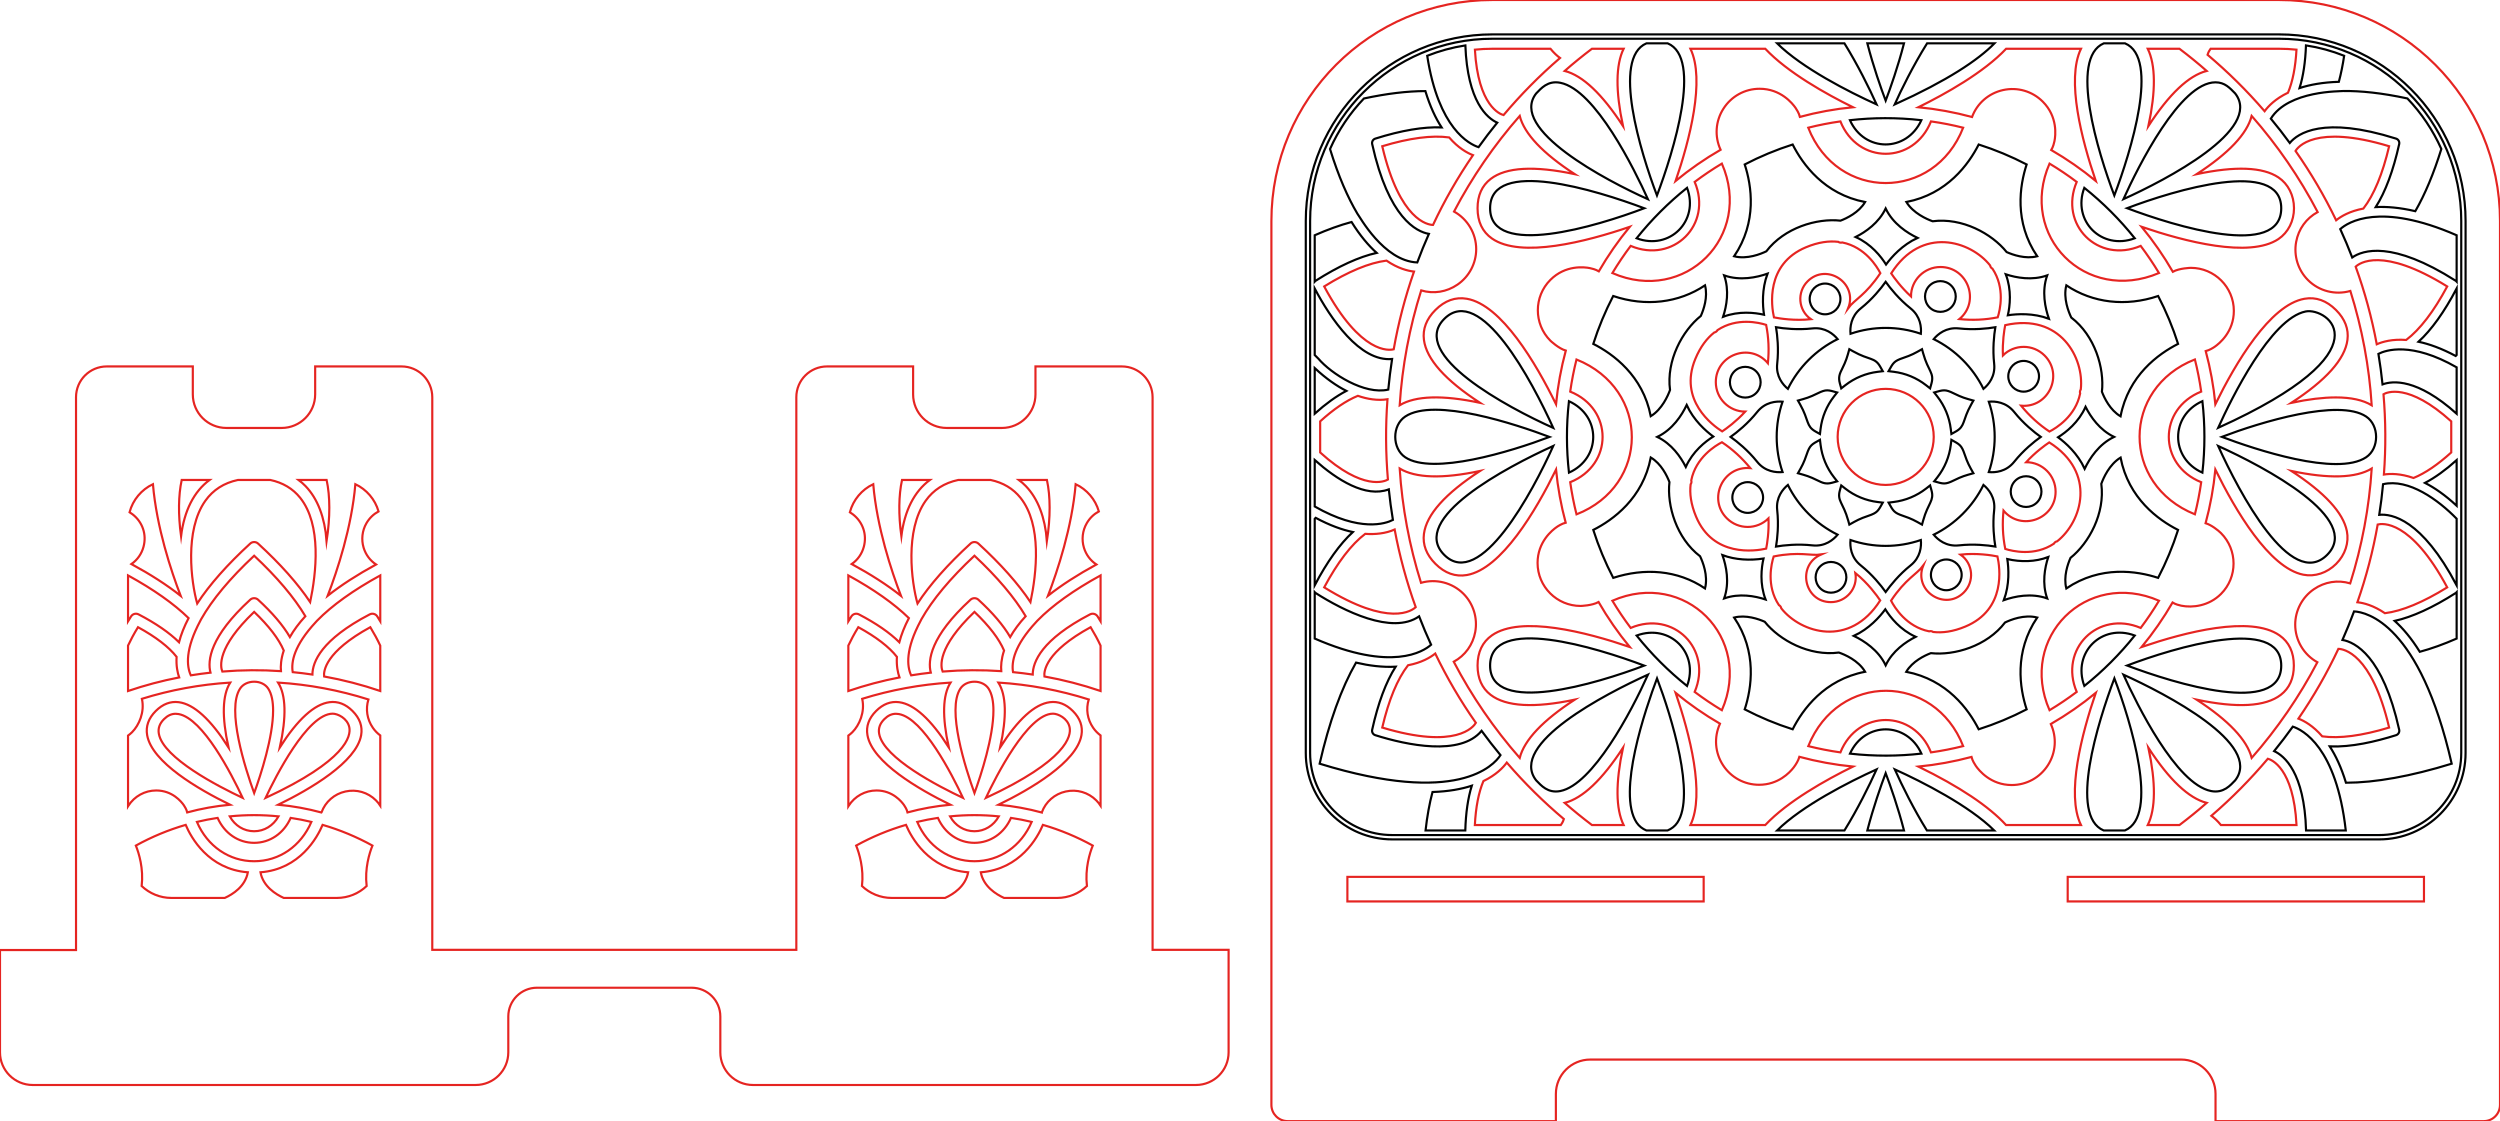
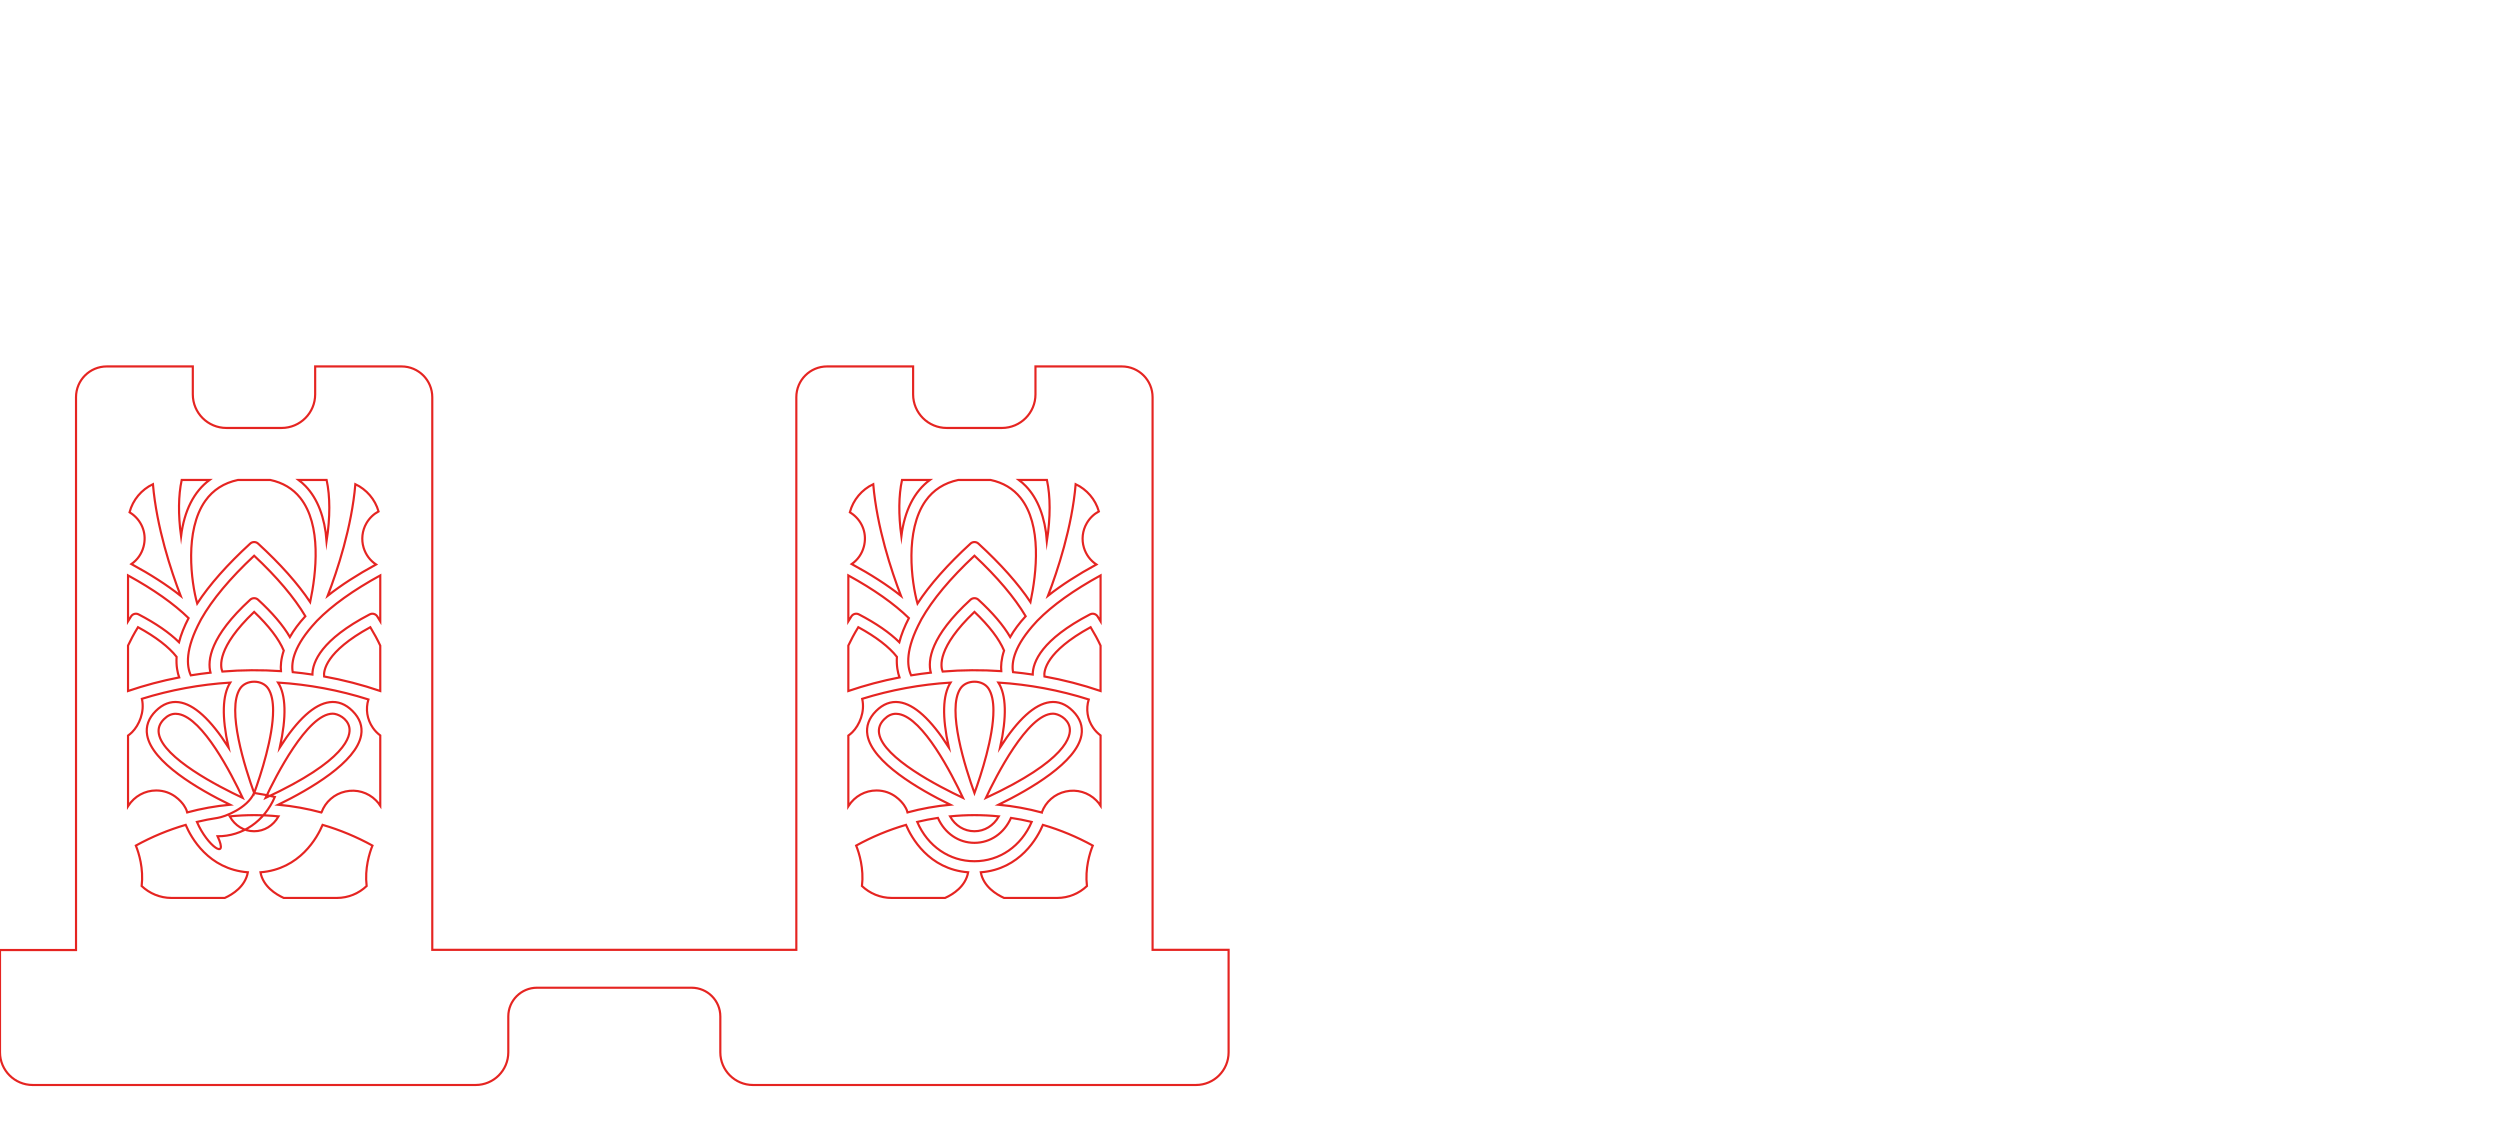
<svg xmlns="http://www.w3.org/2000/svg" version="1.1" id="Tablet_holder_4" x="0px" y="0px" viewBox="0 0 1153.61 517.34" enable-background="new 0 0 1153.61 517.34" xml:space="preserve">
-   <path fill="none" stroke="#E52421" stroke-miterlimit="10" d="M1051.63,0H688.66c-56.32,0-101.98,45.66-101.98,101.98  v407.87c0,4.14,3.35,7.49,7.49,7.49h123.78v-12.54c0-8.76,7.11-15.87,15.87-15.87h272.67  c8.75,0,15.85,7.1,15.85,15.85v12.56H1146.12c4.14,0,7.49-3.35,7.49-7.49V101.98  C1153.61,45.66,1107.95,0,1051.63,0z M1129.25,132.18c-6.21,11.57-12.57,19.87-18.93,24.69  c-6.41-0.47-10.91,0.81-13.58,1.99c-2.28-12.23-5.53-24.19-9.73-35.8  C1088.59,121.55,1099.11,113.5,1129.25,132.18z M1102.45,67.48c-3,12.79-7,22.45-11.89,28.76  c-6.27,1.19-10.28,3.57-12.56,5.4c-5.35-11.11-11.61-21.8-18.74-31.98  C1060.19,68.05,1068.07,57.11,1102.45,67.48z M1020.07,22.5h31.56c2.72,0,5.42,0.14,8.07,0.41  c-0.45,8.03-1.75,14.71-3.92,19.87c-5.81,2.8-9.07,6.18-10.79,8.54c-8.28-9.6-16.94-18.11-26.34-26.06  C1018.76,24.85,1019.12,23.82,1020.07,22.5z M1005.7,22.5c4.34,3.28,8.55,6.71,12.56,10.23  c-8.28,2.13-17.29,10.64-26.87,25.39c3.44-16.18,3.33-28.11-0.32-35.62H1005.7z M1051.36,110.31  c4.5-3.01,7.19-8.33,7.19-14.23s-2.69-11.21-7.19-14.22c-7.2-4.8-19.87-5.3-37.73-1.5  c14.75-9.59,23.26-18.59,25.39-26.87c11.9,13.55,22.13,28.45,30.45,44.36c-5.25,2.87-8.84,7.82-9.93,13.78  c-1.17,6.43,0.88,13.02,5.48,17.62c5.12,5.12,12.64,7,19.54,5.01c5.39,17.13,8.7,34.85,9.85,52.75  c-4.01-2.42-9.54-3.62-16.56-3.62c-5.82,0-12.67,0.83-20.52,2.49c16.03-10.4,24.72-20.14,25.88-29  c0.66-5.01-1.12-9.67-5.28-13.83c-4.37-4.37-9.26-6.11-14.55-5.18  c-15.97,2.8-31.82,29.73-41.11,48.63c-0.81-8.28-2.3-16.48-4.45-24.48  c1.74-0.43,3.46-1.54,4.12-1.99c2.07-1.43,8.85-6.84,8.85-16.58c0-10.95-8.9-19.85-19.85-19.85  c-0.07,0-5.3,0.13-8.3,1.81c-4.21-7.28-9.03-14.23-14.37-20.73  C1008.02,111.42,1037.99,119.24,1051.36,110.31z M1067.71,271.9c-5.38,3.71-8.6,9.82-8.6,16.34  c0,7.23,3.97,13.88,10.23,17.35c-8.29,15.82-18.47,30.64-30.31,44.14  c-2.14-8.28-10.65-17.29-25.41-26.88c18.69,3.97,31.73,3.24,38.82-2.21  c4.01-3.08,6.04-7.62,6.04-13.51c0-6.18-2.23-10.87-6.63-13.95  c-13.31-9.33-43.6-1.47-63.58,5.35c5.29-6.42,10.06-13.29,14.24-20.5  c1.37,0.85,3.13,1.28,4.05,1.47c5.19,1.03,12.72,0.15,18.3-5.43c7.73-7.73,7.73-20.33,0-28.07  c-1.35-1.35-4.46-3.78-7.1-4.57c2.18-8.07,3.69-16.35,4.51-24.72  c9.18,18.69,24.82,45.34,40.57,48.48c5.31,1.06,10.97-0.8,15.15-4.98  c4.17-4.17,6.02-9.83,4.96-15.13c-1.69-8.5-10.29-17.81-25.6-27.75  c17.29,3.67,29.71,3.3,37.06-1.12c-1.16,17.99-4.5,35.79-9.92,52.98  C1078.74,267.5,1072.71,268.45,1067.71,271.9z M1102.45,335.73  c-12.58,3.8-22.94,5.15-30.86,4.06c-4.19-4.85-8.28-7.13-10.99-8.18  c7.03-10.26,13.2-21.02,18.44-32.2C1081.21,299.46,1094.35,301.21,1102.45,335.73z   M1059.72,380.71h-34.88c-1.6-1.96-3.15-3.34-4.41-4.26c9.61-8.29,18.13-16.95,26.06-26.34  C1048.02,350.52,1058.32,354.25,1059.72,380.71z M991.39,345.09c9.59,14.75,18.6,23.26,26.88,25.4  c-4,3.5-8.21,6.92-12.57,10.22h-14.62C994.74,373.27,994.84,361.33,991.39,345.09z M958.28,319.28  c-4.02,3.02-8.21,5.84-12.54,8.45c-14.6-33.52,17.06-65.1,50.52-50.53  C993.66,281.53,990.84,285.72,987.81,289.75C968.06,281.39,949.95,299.58,958.28,319.28z M959.87,181.58  c-2.12,10.51-11.1,15.98-14.16,17.56c-4.82-3.21-9.11-7.09-13.09-11.93  c12.68,1.12,19.76-14.24,10.83-23.17c-5.3-5.3-13.91-5.3-19.22-0.02  c-0.27-6.23,0.6-11.65,1.06-13.98c25.45-5.72,36.55,15.18,34.87,29.68  C959.79,180.24,959.67,180.88,959.87,181.58z M924.5,235.61c8.17,9.75,24.04,3.89,24.04-8.73  c0-7.49-6.09-13.59-13.57-13.61c4.21-4.6,8.66-7.8,10.64-9.13  c22.03,13.95,15.1,36.58,3.66,45.64c-0.63,0.11-1.17,0.48-1.52,1.1  c-8.94,5.95-19.15,3.46-22.43,2.42C924.09,247.2,923.94,241.44,924.5,235.61z M1015.73,222.51  c-0.72,5.03-1.69,9.97-2.91,14.82c-34.22-13.79-33.85-58.21,0-71.47c1.22,4.86,2.19,9.81,2.91,14.84  C995.8,188.71,995.8,214.5,1015.73,222.51z M987.81,113.47c3.02,4.02,5.84,8.2,8.44,12.52  c-33.92,14.39-65.01-17.2-50.51-50.5c4.33,2.6,8.52,5.42,12.54,8.45  C949.95,103.62,968.08,121.82,987.81,113.47z M925.71,22.5H960.25c-6.89,14.31,0.38,42.12,6.82,60.98  c-6.44-5.3-13.33-10.08-20.53-14.25c0.89-1.47,1.33-3.35,1.48-4.1c0.51-2.5,1.61-11.22-5.41-18.24  c-4.81-4.81-11.66-6.8-18.31-5.33c-6.63,1.47-11.98,6.12-14.32,12.43c-8.06-2.18-16.35-3.69-24.73-4.51  C897.67,43.36,915.43,33.44,925.71,22.5z M834.1,129.82c-4.96,4.96-4.4,13.31,1.53,17.48  c-7.47,0.79-14.33-0.31-17.05-0.84c-1.14-5.11-4.05-24.51,14.82-32.38  c5.73-2.39,10.65-2.98,14.85-2.49c0.53,0.37,1.17,0.49,1.87,0.29c10.51,2.12,15.98,11.1,17.56,14.16  c-6.77,10.15-11.88,12.15-14.82,16.1C857.4,130.65,842.87,121.05,834.1,129.82z M818.45,256.78  c12.01-2.4,16.97-0.19,21.86-0.9c-11.33,4.92-7.85,21.97,4.56,21.97  c7.01,0,12.52-6.29,11.28-13.44c5.84,4.73,9.91,10.36,11.46,12.65  c-14.07,22.11-36.65,15.02-45.64,3.67c-0.12-0.63-0.48-1.17-1.11-1.52  C814.92,270.28,817.4,260.06,818.45,256.78z M847.97,201.61c0-12.25,9.93-22.17,22.17-22.17  S892.31,189.36,892.31,201.61c0,12.24-9.93,22.16-22.17,22.16S847.97,213.85,847.97,201.61z M887.43,261.07  c-4.54,11.5,9.98,21.09,18.76,12.32c4.96-4.96,4.4-13.31-1.53-17.48  C912.13,255.12,919,256.22,921.71,256.76c1.15,5.09,4.11,24.48-14.83,32.37  c-5.72,2.39-10.65,2.98-14.85,2.49c-0.52-0.37-1.17-0.49-1.85-0.29  c-10.52-2.12-15.99-11.1-17.57-14.16C879.34,267.06,884.48,265.02,887.43,261.07z   M921.84,146.43c-5.87,1.18-11.64,1.41-17.7,0.82c9.76-8.17,3.9-24.04-8.72-24.04  c-7.5,0-13.59,6.09-13.61,13.58c-4.6-4.22-7.8-8.66-9.13-10.64  c14.05-22.1,36.64-15.02,45.64-3.67c0.11,0.63,0.47,1.17,1.1,1.52  C925.36,132.94,922.88,143.15,921.84,146.43z M891.05,56.02c5.03,0.72,9.98,1.69,14.84,2.91  c-13.35,34.07-58.16,34.03-71.49,0c4.85-1.22,9.81-2.19,14.84-2.91C857.25,75.94,883.03,75.95,891.05,56.02z   M780.04,22.5h34.53c10.29,10.94,28.05,20.87,40.46,26.98c-8.3,0.81-16.5,2.3-24.47,4.45  c-0.44-1.74-1.55-3.47-2-4.13c-1.43-2.07-6.85-8.84-16.58-8.84c-6.8,0-13.06,3.44-16.73,9.21  c-3.65,5.72-4.14,12.79-1.3,18.94c-7.28,4.2-14.23,9.02-20.74,14.37  C779.66,64.62,786.94,36.83,780.04,22.5z M752.47,289.75c-3.02-4.03-5.84-8.22-8.45-12.55  c33.52-14.59,65.1,17.06,50.53,50.53C790.22,325.12,786.03,322.3,782,319.28  C790.36,299.53,772.16,281.41,752.47,289.75z M749.21,380.71h-14.62c-4.36-3.3-8.57-6.72-12.57-10.22  c8.28-2.14,17.29-10.65,26.88-25.39C745.46,361.27,745.56,373.2,749.21,380.71z M688.44,293.18  c-4.4,3.08-6.63,7.77-6.63,13.95c0,5.88,2.03,10.42,6.04,13.5c7.09,5.45,20.13,6.19,38.81,2.22  c-14.75,9.59-23.26,18.59-25.4,26.88c-11.9-13.55-22.12-28.46-30.44-44.37  c5.25-2.86,8.83-7.81,9.92-13.77c1.18-6.43-0.87-13.02-5.47-17.63  c-5.13-5.12-12.66-7.01-19.55-5.02C650.34,251.84,647.03,234.12,645.87,216.2  c7.35,4.43,19.78,4.81,37.08,1.13c-16.03,10.41-24.72,20.14-25.88,29c-0.65,5.01,1.12,9.67,5.29,13.83  c4.36,4.36,9.25,6.1,14.53,5.18c15.99-2.81,31.84-29.73,41.13-48.62c0.81,8.27,2.3,16.47,4.45,24.47  c-1.74,0.44-3.47,1.55-4.13,2.01c-2.07,1.42-8.84,6.84-8.84,16.56  c0,10.95,8.91,19.85,19.85,19.85c0.07,0,5.3-0.13,8.3-1.81  c4.2,7.27,9.01,14.22,14.37,20.74C732.05,291.72,701.74,283.86,688.44,293.18z M684.51,360.43  c5.81-2.81,9.07-6.18,10.79-8.54c8.25,9.58,16.91,18.1,26.34,26.06  c-0.11,0.41-0.47,1.44-1.42,2.76H680.56C680.99,372.49,682.3,365.68,684.51,360.43z   M637.83,335.73c3-12.79,7-22.44,11.9-28.75C656,305.78,660,303.4,662.29,301.58  c5.35,11.1,11.6,21.79,18.74,31.97C680.03,335.25,672.14,346.08,637.83,335.73z M724.56,180.7  c0.72-5.02,1.69-9.97,2.9-14.82c34.22,13.8,33.86,58.21,0.01,71.47  c-1.22-4.85-2.19-9.81-2.91-14.84C744.48,214.5,744.49,188.72,724.56,180.7z M782.62,238.35  C780.23,232.62,779.64,227.7,780.13,223.5c0.36-0.53,0.49-1.17,0.29-1.86  c2.12-10.52,11.1-15.99,14.16-17.57C799.57,207.39,803.8,211.31,807.67,216  c-12.68-1.12-19.76,14.25-10.83,23.17c5.29,5.29,13.9,5.32,19.22,0.03  c0.27,6.23-0.61,11.63-1.07,13.97C809.89,254.3,790.48,257.22,782.62,238.35z M805.32,189.94  c-4.22,4.6-8.66,7.81-10.64,9.13c-4.41-2.79-20.21-14.41-12.41-33.38  c2.37-5.74,5.44-9.64,8.76-12.26c0.62-0.12,1.16-0.47,1.5-1.1c8.94-5.94,19.16-3.46,22.44-2.42  c1.19,5.95,1.4,11.69,0.82,17.7c-8.18-9.76-24.04-3.9-24.04,8.72  C791.75,183.83,797.83,189.92,805.32,189.94z M782,83.94c4.03-3.03,8.22-5.85,12.55-8.45  c14.59,33.5-17.05,65.1-50.53,50.52c2.61-4.33,5.43-8.52,8.45-12.54C772.13,121.79,790.36,103.67,782,83.94z   M737.77,125.2c-1.48-0.89-3.37-1.33-4.13-1.48c-2.5-0.5-11.22-1.57-18.22,5.42  c-7.73,7.73-7.73,20.33,0,28.07c0.05,0.05,3.81,3.62,7.1,4.57c-2.17,8.05-3.68,16.33-4.51,24.72  c-9.28-18.9-25.13-45.82-41.11-48.63c-5.29-0.93-10.18,0.81-14.55,5.18  c-4.16,4.16-5.94,8.81-5.28,13.83c1.16,8.85,9.85,18.59,25.87,29C665.64,182.2,653.22,182.58,645.87,187  c1.16-18,4.5-35.8,9.93-52.98c5.74,1.69,11.78,0.74,16.78-2.71c5.38-3.71,8.6-9.82,8.6-16.34  c0-7.23-3.97-13.88-10.23-17.35c8.3-15.84,18.49-30.66,30.31-44.13c2.14,8.28,10.65,17.28,25.4,26.87  c-18.69-3.97-31.72-3.23-38.8,2.21c-4.02,3.08-6.05,7.63-6.05,13.52c0,6.18,2.23,10.87,6.63,13.95  c13.31,9.33,43.6,1.46,63.57-5.36C746.72,111.11,741.95,117.99,737.77,125.2z M734.59,22.5h14.62  c-3.65,7.51-3.75,19.44-0.31,35.62c-9.59-14.75-18.6-23.26-26.88-25.39C726.04,29.2,730.26,25.78,734.59,22.5z   M688.66,22.5h26.79c1.6,1.96,3.15,3.34,4.41,4.26c-9.62,8.29-18.13,16.95-26.06,26.34  c-1.53-0.4-11.73-4.1-13.22-30.19C683.24,22.64,685.93,22.5,688.66,22.5z M668.7,63.42  c4.19,4.85,8.27,7.13,10.99,8.18c-7.03,10.26-13.2,21.02-18.44,32.2c-2.17-0.05-15.31-1.79-23.42-36.32  C650.42,63.68,660.78,62.33,668.7,63.42z M639.78,120.26c5.27,3.59,9.79,4.74,12.7,5.06  c-4.07,11.63-7.21,23.62-9.36,35.86c-1.91,0.5-15.15,2.57-32.08-29  C622.2,125.26,631.85,121.26,639.78,120.26z M609.18,194.44c6.22-5.65,12.04-9.6,17.4-11.79  c4.36,1.52,9.14,2.3,13.66,1.59c-0.94,12.71-0.82,24.86,0.2,37.05  c-1.38,0.81-11.39,5.48-31.26-12.51V194.44z M629.97,246.34c4.56,0.33,9.39-0.14,13.58-1.99  c2.28,12.23,5.53,24.2,9.72,35.81c-1.57,1.5-12.09,9.55-42.23-9.13  C617.24,259.46,623.6,251.17,629.97,246.34z M786.145,415.966H621.744V404.628H786.145V415.966z   M814.57,380.71h-34.53c6.89-14.33-0.38-42.12-6.82-60.97c6.42,5.28,13.28,10.04,20.47,14.21  C793.67,334,793.65,334.05,793.62,334.09c-2.79,6.16-2.25,13.25,1.44,18.97  c3.66,5.68,9.89,9.07,16.65,9.07c8.83,0,14.09-5.57,15.94-7.96  c1.08-1.4,2.2-3.26,2.67-4.94c8.04,2.17,16.33,3.68,24.72,4.51  C842.61,359.85,824.84,369.77,814.57,380.71z M849.24,347.19c-5.03-0.72-9.97-1.69-14.82-2.9  c13.79-34.22,58.21-33.86,71.47-0.01c-4.86,1.22-9.81,2.19-14.84,2.91  C883.04,327.27,857.25,327.27,849.24,347.19z M885.26,353.74c8.28-0.82,16.48-2.31,24.47-4.45  c0.44,1.74,1.55,3.46,2,4.12c1.43,2.08,6.85,8.84,16.57,8.84c6.81,0,13.06-3.44,16.73-9.2  c3.65-5.73,4.14-12.81,1.31-18.95c7.27-4.2,14.23-9.01,20.73-14.36  c-6.41,18.77-13.78,46.75-6.82,60.97h-34.57C917.74,372.04,904.17,362.98,885.26,353.74z   M1118.527,415.966h-164.401V404.628h164.401V415.966z M1100.51,282.96c-5.28-3.59-9.79-4.74-12.7-5.06  c4.07-11.64,7.21-23.62,9.36-35.87c1.91-0.49,15.15-2.56,32.08,29.01  C1118.09,277.95,1108.43,281.96,1100.51,282.96z M1131.11,208.78  c-6.22,5.64-12.04,9.6-17.4,11.78c-6.09-2.12-10.78-2.04-13.67-1.59  c0.94-12.66,0.84-24.8-0.19-37.05c1.37-0.81,11.39-5.47,31.26,12.52V208.78z" />
-   <path fill="none" stroke="#E52421" stroke-miterlimit="10" d="M531.85,438.29V183.29c0-7.8-6.29-14.2-14.2-14.2  H477.81v12.89c0,8.56-6.93,15.5-15.5,15.5h-25.46c-8.56,0-15.5-6.94-15.5-15.5v-12.89h-39.7  c-7.8,0-14.19,6.3-14.19,14.2v255H199.47V183.29c0-7.8-6.29-14.2-14.2-14.2h-39.84v12.89  c0,8.56-6.94,15.5-15.5,15.5H104.47c-8.56,0-15.5-6.94-15.5-15.5v-12.89h-39.7c-7.8,0-14.19,6.3-14.19,14.2v255.1H0V485.59  C0,493.91,6.75,500.66,15.07,500.66h204.42c8.32,0,15.06-6.75,15.06-15.07v-16.55  c0-7.32,5.94-13.26,13.26-13.26H319.13c7.32,0,13.26,5.94,13.26,13.26V485.59  c0,8.32,6.74,15.07,15.06,15.07H551.87c8.32,0,15.06-6.75,15.06-15.07v-47.3H531.85z M174.68,235.99  C172.41,237.21,170.47,239.06,169.08,241.45c-1.96,3.4-2.43,7.52-1.29,11.29  c0.98,3.22,2.99,5.92,5.74,7.74C164.88,265.19,157.4,270.03,151.21,274.91  c4.39-11.44,11.08-31.59,12.77-51.49C169.13,225.86,173.08,230.42,174.68,235.99z M150.72,221.48  c1.65,7.72,1.67,17.11,0,28.2c-0.87-11.01-4.13-19.53-9.75-25.39c-0.99-1.03-2.06-1.96-3.19-2.81H150.72z   M109.77,221.48h14.97c5.76,1.23,10.39,3.98,13.78,8.23c9.96,12.48,7.44,34.61,4.61,48.13  c-5.68-8.52-13.76-17.6-24.05-27.02c-1.01-0.93-2.6-0.93-3.61,0c-10.55,9.66-18.78,18.96-24.48,27.67  C88.23,268.69,85.05,244.78,94.74,231.1C98.32,226.05,103.36,222.84,109.77,221.48z M129.64,309.69  c-9.05-0.61-17.92-0.55-27.06,0.19c-0.92-2.32-2.55-11.06,14.7-27.53c6.79,6.49,11.39,12.49,13.66,17.84  C129.61,304.17,129.44,307.41,129.64,309.69z M117.28,365.98c-4.14-11.45-12.89-38.66-6.47-48.28  c1.31-1.96,3.73-3.13,6.47-3.13c1.37,0,2.66,0.29,3.77,0.83S123.09,316.72,123.74,317.7  c1.63,2.44,2.28,6.01,2.28,10.17C126.02,340.11,120.37,357.43,117.28,365.98z M153.54,329.32  c2.25,0,6.73,2.08,7.63,6.23c0.87,4.07-1.23,15.28-38.63,32.65  C126.96,358.81,141.79,329.32,153.54,329.32z M128.53,376.71c-2.46,4.32-6.58,6.86-11.27,6.86h-0.04  c-4.7-0.02-8.81-2.56-11.22-6.86C113.56,375.95,120.96,375.95,128.53,376.71z M111.98,368.18  c-11.08-5.2-36.63-18.31-38.68-29.57c-0.45-2.5,0.32-4.7,2.36-6.75C77.33,330.19,79.11,329.37,81.06,329.37  c0.44,0,0.9,0.04,1.36,0.13C93.67,331.54,106.79,357.1,111.98,368.18z M119.08,276.72  c-1.01-0.93-2.6-0.92-3.61,0c-18.62,17.06-19.79,28.07-18.34,33.67c-3.02,0.34-6.06,0.75-9.08,1.24  c-1.97-4.32-2.61-12.06,4.36-25.12c0.23-0.43,0.34-0.63,0.4-0.77c5.09-9.02,13.32-18.88,24.47-29.31  c10.54,9.87,18.49,19.26,23.63,27.92c-2.94,3.2-5.33,6.42-7.15,9.6  C130.62,288.57,125.69,282.78,119.08,276.72z M83.84,221.48h12.84c-7.19,5.35-11.67,14.12-13.14,26  C82.19,237.34,82.31,228.68,83.84,221.48z M70.57,223.42c1.7,19.91,8.39,40.07,12.79,51.52c-6.28-4.97-13.9-9.88-22.72-14.66  c2.75-1.92,4.71-4.7,5.59-7.99c1.52-5.67-0.44-11.42-5.12-15.01c-0.43-0.33-0.88-0.63-1.33-0.91  C61.31,230.63,65.3,225.92,70.57,223.42z M59.08,265.52C70.82,271.97,80.22,278.58,87.02,285.22  c-2.01,3.85-3.49,7.58-4.42,11.13c-4.42-4.39-10.68-8.71-18.64-12.84c-1.24-0.65-2.73-0.25-3.48,0.93  c-0.49,0.76-0.95,1.51-1.4,2.25V265.52z M59.08,297.9c1.2-2.56,2.7-5.38,4.6-8.49  c8.24,4.51,14.23,9.11,17.81,13.69C81.24,307.28,81.91,310.43,82.68,312.59c-8.01,1.55-15.92,3.66-23.6,6.27  V297.9z M59.21,371.84c-0.05,0.08-0.08,0.16-0.13,0.24V339.44c0.65-0.47,1.27-0.99,1.85-1.56  c3.23-3.23,5.92-9.33,4.55-15.42c13.21-4.1,26.91-6.62,40.76-7.49c-3.65,5.75-3.93,15.76-0.83,29.85  c-8.25-12.9-15.94-19.89-22.91-20.8c-3.85-0.5-7.42,0.86-10.62,4.06c-3.35,3.35-4.69,7.11-3.98,11.16  c2.2,12.5,23.55,24.92,38.23,32.09c-6.68,0.62-13.3,1.81-19.73,3.55c-0.31-1.37-1.22-2.79-1.58-3.32  c-1.1-1.59-5.27-6.8-12.74-6.8C66.85,364.76,62.04,367.41,59.21,371.84z M103.7,414.35H79.13  c-5.33,0-10.16-2.1-13.76-5.49C66.31,400.75,64.08,393.65,62.69,390.19c7.3-4.03,15.03-7.24,22.99-9.56  c2.45,5.77,10.45,20.46,28.69,21.89C113.16,409.07,107.43,412.67,103.7,414.35z M90.86,379.26  c3.14-0.75,6.34-1.37,9.55-1.85c3.16,7.12,9.56,11.51,16.87,11.51s13.7-4.39,16.86-11.51  c3.21,0.48,6.41,1.1,9.55,1.85c-4.83,11.23-14.86,18.15-26.41,18.15  C105.72,397.41,95.69,390.49,90.86,379.26z M169.18,408.86c-3.59,3.4-8.43,5.49-13.76,5.49h-24.49  c-3.69-1.68-9.51-5.31-10.74-11.83c18.24-1.44,26.23-16.12,28.68-21.89c7.97,2.32,15.69,5.53,23,9.56  C170.47,393.65,168.24,400.75,169.18,408.86z M175.47,371.78c-0.54-0.83-1.19-1.66-1.99-2.46  c-3.7-3.69-8.96-5.23-14.08-4.09C154.27,366.36,150.14,369.97,148.35,374.88  c-0.01,0.02-0.01,0.03-0.02,0.04c-6.48-1.76-13.16-2.96-19.91-3.59c14.68-7.17,36.03-19.59,38.23-32.09  c0.71-4.05-0.63-7.81-3.98-11.16c-3.2-3.2-6.77-4.56-10.61-4.06c-6.98,0.91-14.67,7.9-22.91,20.8  c3.09-14.09,2.82-24.1-0.83-29.85c14.16,0.89,28.17,3.51,41.68,7.79  c-1.36,4.47-0.64,9.17,2.05,13.07c0.95,1.38,2.11,2.56,3.42,3.54V371.78z M175.47,318.85  c-8.44-2.87-17.15-5.12-25.92-6.7c-0.27-2.49,0.52-11.36,21.33-22.74c1.82,3,3.34,5.83,4.59,8.52  V318.85z M175.47,286.7c-0.45-0.75-0.91-1.5-1.39-2.26c-0.75-1.18-2.25-1.58-3.49-0.93  C148.19,295.16,144.21,305.49,144.16,311.27c-3.03-0.45-6.08-0.83-9.09-1.12  C134.28,305.5,135.65,297.89,145.72,287.06c0.37-0.39,0.54-0.57,0.65-0.71  c6.86-7,16.65-14,29.1-20.83V286.7z M507.06,235.99c-2.27,1.22-4.21,3.07-5.59,5.46  c-1.97,3.4-2.44,7.52-1.3,11.29c0.98,3.22,2.99,5.92,5.75,7.74C497.27,265.19,489.78,270.03,483.59,274.91  c4.39-11.44,11.08-31.59,12.77-51.49C501.52,225.86,505.46,230.42,507.06,235.99z M483.1,221.48  c1.65,7.72,1.67,17.11,0,28.2c-0.87-11.01-4.13-19.53-9.75-25.39c-0.99-1.03-2.06-1.96-3.19-2.81H483.1z   M442.15,221.48h14.97c5.77,1.23,10.39,3.98,13.78,8.23c9.96,12.48,7.44,34.61,4.61,48.13  c-5.68-8.52-13.76-17.6-24.05-27.02c-1.01-0.93-2.6-0.93-3.61,0  c-10.55,9.66-18.78,18.96-24.48,27.67c-2.76-9.8-5.94-33.71,3.75-47.39  C430.7,226.05,435.74,222.84,442.15,221.48z M462.02,309.69c-9.05-0.61-17.92-0.55-27.06,0.19  c-0.92-2.32-2.55-11.06,14.7-27.53c6.8,6.49,11.39,12.49,13.66,17.84  C461.99,304.17,461.83,307.41,462.02,309.69z M449.66,365.98c-4.14-11.45-12.89-38.66-6.47-48.28  c1.31-1.96,3.73-3.13,6.47-3.13h0.01c2.73,0,5.15,1.17,6.46,3.13c1.62,2.44,2.28,6.01,2.28,10.16  C458.41,340.1,452.75,357.43,449.66,365.98z M485.92,329.32c2.26,0,6.73,2.08,7.63,6.23  c0.88,4.07-1.23,15.28-38.63,32.65C459.34,358.81,474.17,329.32,485.92,329.32z M460.91,376.71  c-2.45,4.32-6.58,6.86-11.27,6.86h-0.04c-4.7-0.02-8.81-2.56-11.22-6.86  C445.94,375.95,453.34,375.95,460.91,376.71z M444.36,368.18c-11.07-5.2-36.63-18.31-38.68-29.57  c-0.45-2.5,0.32-4.7,2.37-6.75c1.66-1.67,3.44-2.49,5.39-2.49c0.45,0,0.9,0.04,1.36,0.13  C426.05,331.54,439.17,357.1,444.36,368.18z M451.46,276.72c-1.01-0.93-2.6-0.92-3.61,0  c-18.62,17.06-19.79,28.07-18.34,33.67c-3.02,0.34-6.06,0.75-9.07,1.24  c-1.98-4.32-2.62-12.06,4.36-25.12c0.22-0.43,0.33-0.63,0.39-0.77c5.09-9.02,13.32-18.88,24.47-29.31  c10.54,9.87,18.49,19.26,23.63,27.92c-2.94,3.2-5.33,6.42-7.15,9.6  C463.01,288.57,458.08,282.78,451.46,276.72z M416.23,221.48H429.06c-7.19,5.35-11.67,14.12-13.14,26  C414.57,237.34,414.69,228.68,416.23,221.48z M402.95,223.42c1.7,19.91,8.4,40.07,12.79,51.52  c-6.28-4.97-13.9-9.88-22.72-14.66c2.75-1.92,4.71-4.7,5.59-7.99c1.52-5.67-0.44-11.42-5.12-15.01  c-0.43-0.33-0.88-0.63-1.33-0.91C393.69,230.63,397.69,225.92,402.95,223.42z M391.46,265.52  c11.75,6.45,21.14,13.06,27.94,19.7c-2.01,3.85-3.49,7.58-4.42,11.13  c-4.42-4.39-10.68-8.71-18.63-12.84c-1.24-0.65-2.74-0.25-3.49,0.93  c-0.49,0.76-0.95,1.51-1.4,2.25V265.52z M391.46,297.9c1.2-2.56,2.7-5.38,4.6-8.49  c8.24,4.51,14.23,9.11,17.81,13.69c-0.25,4.18,0.42,7.33,1.19,9.49  c-8.01,1.55-15.92,3.66-23.6,6.27V297.9z M391.6,371.84c-0.05,0.08-0.09,0.16-0.14,0.24V339.44  c0.65-0.47,1.27-0.99,1.85-1.56c3.23-3.23,5.92-9.33,4.55-15.42  c13.21-4.1,26.91-6.62,40.76-7.49c-3.65,5.75-3.93,15.76-0.83,29.85  c-8.25-12.9-15.94-19.89-22.91-20.8c-3.85-0.5-7.42,0.86-10.61,4.06  c-3.36,3.35-4.7,7.11-3.99,11.16c2.2,12.5,23.56,24.92,38.23,32.09  c-6.68,0.62-13.3,1.81-19.73,3.55c-0.3-1.37-1.22-2.79-1.58-3.32  c-1.1-1.59-5.26-6.8-12.74-6.8C399.23,364.76,394.42,367.41,391.6,371.84z M436.08,414.35  h-24.57c-5.33,0-10.16-2.1-13.76-5.49c0.94-8.11-1.29-15.21-2.68-18.67  c7.3-4.03,15.03-7.24,22.99-9.56c2.45,5.77,10.45,20.46,28.69,21.89  C445.54,409.07,439.82,412.67,436.08,414.35z M423.24,379.26c3.14-0.75,6.34-1.37,9.55-1.85  c3.16,7.12,9.56,11.51,16.87,11.51S463.37,384.53,466.52,377.41c3.21,0.48,6.41,1.1,9.55,1.85  C471.24,390.49,461.22,397.41,449.66,397.41S428.07,390.49,423.24,379.26z M501.56,408.86  c-3.59,3.4-8.42,5.49-13.76,5.49H463.31c-3.69-1.68-9.5-5.31-10.74-11.83  c18.24-1.44,26.24-16.12,28.68-21.89c7.97,2.32,15.7,5.53,23,9.56  C502.85,393.65,500.63,400.75,501.56,408.86z M507.85,371.78c-0.54-0.83-1.19-1.66-1.99-2.46  c-3.7-3.69-8.96-5.23-14.08-4.09c-5.13,1.13-9.26,4.74-11.05,9.65  c0,0.02-0.01,0.03-0.01,0.04c-6.49-1.76-13.17-2.96-19.92-3.59  c14.68-7.17,36.04-19.59,38.23-32.09c0.71-4.05-0.63-7.81-3.98-11.16  c-3.2-3.2-6.76-4.56-10.61-4.06c-6.97,0.91-14.67,7.9-22.91,20.8  c3.1-14.09,2.82-24.1-0.83-29.85c14.16,0.89,28.17,3.51,41.69,7.79  c-1.37,4.47-0.65,9.17,2.04,13.07c0.95,1.38,2.12,2.56,3.42,3.54V371.78z M507.85,318.85  c-8.44-2.87-17.15-5.12-25.92-6.7c-0.26-2.49,0.52-11.36,21.33-22.74  c1.82,3,3.34,5.83,4.59,8.52V318.85z M507.85,286.7c-0.45-0.75-0.91-1.5-1.39-2.26  c-0.75-1.18-2.25-1.58-3.49-0.93c-22.39,11.65-26.38,21.98-26.43,27.76  c-3.03-0.45-6.08-0.83-9.08-1.12C466.66,305.5,468.03,297.89,478.1,287.06  c0.37-0.39,0.54-0.57,0.65-0.71c6.86-7,16.65-14,29.1-20.83V286.7z" />
-   <path fill="none" stroke="#010202" stroke-miterlimit="10" d="M1051.62,15.875H688.65  c-47.478,0-86.105,38.626-86.105,86.105v245.481c0,21.987,17.892,39.875,39.885,39.875h455.41  c21.993,0,39.885-17.888,39.885-39.875V101.98C1137.725,54.502,1099.098,15.875,1051.62,15.875z   M1135.725,347.46c0,20.885-16.995,37.875-37.885,37.875H642.43c-20.89,0-37.885-16.99-37.885-37.875V101.98  c0-46.376,37.729-84.105,84.105-84.105h362.97c46.376,0,84.105,37.729,84.105,84.105V347.46z   M1133.6,133.14v30.67c-0.15,0.15-0.29,0.3-0.44,0.45c-6.55-3.51-12.26-5.53-17.15-6.56  C1122.01,152.19,1127.9,143.95,1133.6,133.14z M883.98,293.85c-4.64,2.36-10.68,6.51-13.85,13.16  c-3.36-7.06-9.98-11.31-14.7-13.58c7.03-3.2,11.96-8.79,14.53-12.27  C872.26,284.82,876.82,290.66,883.98,293.85z M944.66,276.14c-7.37-2.62-15.06-0.95-20,0.79  c2.71-7.23,2.25-14.67,1.6-18.95c6.2,1.42,12.91,1.35,18.89-0.94  C943.54,261.98,942.2,269.2,944.66,276.14z M865.95,48.19c-12.84-5.81-34.36-16.77-45.92-28.19  h31.07C857.21,29.86,862.49,40.56,865.95,48.19z M920.35,20c-7.59,7.74-21.67,17.16-46.07,28.21  c2.89-6.44,8.37-17.66,14.96-28.21H920.35z M975.64,90.21c-7.6-20-20.9-63.39-4.86-70.21h9.8  C996.76,26.81,983.26,69.98,975.64,90.21z M1052.66,96.09c0,23.5-49.09,8.28-71.13-0.02  C1003.3,87.8,1052.66,72.81,1052.66,96.09z M1023.55,197.42c6.16-13.61,24.23-50.47,40.42-53.7  C1073.68,141.79,1103.06,161.41,1023.55,197.42z M1073.82,256.06c-16.63,16.63-40.58-28.88-50.27-50.27  C1044.93,215.48,1090.45,239.43,1073.82,256.06z M1052.66,307.13c0,23.51-49.09,8.28-71.13-0.02  C1003.3,298.84,1052.66,283.85,1052.66,307.13z M980.53,383.21h-9.81  c-16.17-6.81-2.67-49.98,4.95-70.2C983.26,333,996.57,376.38,980.53,383.21z M920.23,383.21  h-31.07c-6.11-9.86-11.39-20.56-14.84-28.19C887.15,360.83,908.67,371.79,920.23,383.21z   M865.95,355.02c-3.46,7.63-8.74,18.33-14.84,28.19h-31.08  C831.6,371.79,853.12,360.83,865.95,355.02z M774,379.6c-1.1,1.66-2.7,2.85-4.51,3.61  h-9.77c-1.8-0.76-3.39-1.95-4.5-3.61c-9.17-13.74,4.15-52.64,9.41-66.59  C771.47,331.02,782.42,367,774,379.6z M758.73,307.14c-21.75,8.27-71.13,23.27-71.13-0.01  C687.6,283.62,736.68,298.84,758.73,307.14z M716.76,205.77c-9.54,21.22-33.85,66.75-50.31,50.29  C649.83,239.44,695.29,215.49,716.76,205.77z M716.74,197.46  c-21.22-9.53-66.76-33.84-50.29-50.31C683.08,130.52,707.04,176.05,716.74,197.46z M758.73,96.1  c-21.73,8.26-71.13,23.28-71.13-0.01C687.6,72.57,736.69,87.8,758.73,96.1z M764.6,90.21  C757,70.21,743.69,26.82,759.74,20h9.8C785.72,26.81,772.22,69.98,764.6,90.21z M1133.6,212.32V233.36  c-5.32-4.94-10.23-8.3-14.6-10.53C1123.63,220.41,1128.51,216.89,1133.6,212.32z M1081.7,25.74  c-0.65,4.28-1.46,8.29-2.45,12.01c-7.43,0.23-13.39,1.34-18.13,2.89c1.7-5.44,2.68-12.05,2.96-19.69  C1070.21,21.88,1076.1,23.52,1081.7,25.74z M690.88,56.61c-3,3.69-5.87,7.46-8.62,11.3  c-4.19-1.37-18.5-8.48-23.68-42.17c5.6-2.22,11.48-3.85,17.6-4.79C677.16,47.04,686.29,54.51,690.88,56.61z   M621.27,180.38c-4.63,2.42-9.51,5.94-14.6,10.51v-21.04C611.99,174.8,616.89,178.15,621.27,180.38z   M624.25,245.51c-5.99,5.52-11.89,13.75-17.58,24.56v-30.66c0.15-0.16,0.29-0.31,0.44-0.46  C613.66,242.46,619.37,244.48,624.25,245.51z M679.15,362.56c-1.77,5.67-2.77,12.59-3,20.65H657.81  c0.73-6.48,1.79-12.41,3.21-17.74C668.45,365.23,674.4,364.11,679.15,362.56z M692.39,348.45  c-3.07,4.74-19.81,23.56-83.45,3.95c4.4-19.23,10.04-34.89,16.79-46.64  c5.93,1.39,12.16,2.22,18.27,1.89c-4.46,7.04-8.1,16.78-10.82,29.08  c-0.24,1.09,0.39,2.19,1.45,2.52c14.59,4.6,39.27,9.78,49.04-2.01  C686.45,341.05,689.36,344.79,692.39,348.45z M1133.6,273.27v21.4  c-5.98,2.61-11.66,4.66-17,6.1c-3.92-6.31-7.86-10.91-11.58-14.25  c8.13-1.82,17.59-6.14,28.21-12.91C1133.38,273.52,1133.49,273.39,1133.6,273.27z M660.37,297.51  c-3.55,3.15-18.2,12.64-53.7-2.85v-21.38c0.11,0.12,0.22,0.24,0.36,0.33  c12.9,8.22,35.36,19.51,47.81,10.8C656.54,288.83,658.39,293.2,660.37,297.51z M642.75,239.92  c-3.39,1.72-15.18,5.77-36.08-6.21v-21.44c10.34,9.21,23.52,17.54,34.18,13.55  C641.34,230.55,641.98,235.25,642.75,239.92z M635.25,116.69c-8.13,1.82-17.59,6.14-28.22,12.91  c-0.14,0.09-0.25,0.22-0.36,0.34v-21.39c5.98-2.62,11.66-4.67,17-6.11  C627.59,108.76,631.53,113.35,635.25,116.69z M642.37,165.66c-0.72,4.67-1.31,9.38-1.76,14.12  c-11.01,2.54-26.41-7.4-32.23-14.25c-0.17-0.2-0.77-0.76-1.71-1.7v-30.68  C613.86,146.78,627.46,167.07,642.37,165.66z M633.18,66.48c7.59,34.25,20.49,40.44,26.17,41.45  c-1.93,4.33-3.71,8.73-5.37,13.18c-15.58-0.67-26.73-21.5-27.66-22.57c-4.32-7.31-8.65-17-12.59-29.78  c3.86-8.67,9.18-16.55,15.65-23.32c10.48-2.25,19.97-3.4,28.35-3.41c2.16,7.11,4.77,12.58,7.49,16.76  c-8.32-0.34-18.57,1.38-30.59,5.17C633.57,64.3,632.94,65.39,633.18,66.48z M1082.44,383.21H1064.12  c-0.79-26.87-10.09-34.48-14.73-36.61c2.99-3.69,5.87-7.46,8.62-11.3  C1062.42,336.74,1078.09,344.57,1082.44,383.21z M1131.32,352.4  c-18.85,5.81-35.26,8.76-48.79,8.79c-2.15-7.12-4.76-12.58-7.49-16.76  c9.94,0.41,21.11-2.19,30.59-5.18c1.07-0.33,1.7-1.43,1.46-2.52  c-7.59-34.25-20.49-40.43-26.17-41.44c1.92-4.33,3.7-8.72,5.35-13.17  C1092.09,282.47,1116.57,287.86,1131.32,352.4z M1133.6,239.36v30.72  c-16.11-30.59-30.06-33.06-35.71-32.53c0.73-4.67,1.32-9.38,1.76-14.12  C1111.532,220.694,1125.121,230.684,1133.6,239.36z M1133.6,169.5v21.4  c-18.3-16.4-29.58-15.23-34.19-13.52c-0.49-4.73-1.12-9.42-1.9-14.09  C1100.91,161.57,1112.7,157.53,1133.6,169.5z M1133.6,108.56v21.38c-0.11-0.12-0.22-0.24-0.37-0.34  C1103.65,110.75,1090.15,115.5,1085.42,118.81c-1.7-4.43-3.55-8.79-5.52-13.1  C1083.45,102.56,1098.1,93.06,1133.6,108.56z M1126.54,68.75c-3.49,11.24-7.5,20.86-12.01,28.7  c-7.24-1.69-13.28-2.16-18.26-1.89c4.46-7.03,8.09-16.78,10.82-29.08  c0.24-1.09-0.39-2.18-1.46-2.52c-33.63-10.61-45.38-2.39-49.03,2.01c-2.79-3.82-5.7-7.56-8.74-11.22  c8.22-13.15,32.37-12.55,33.44-12.75C1089.25,41.91,1099,42.87,1110.88,45.43  C1117.35,52.2,1122.67,60.08,1126.54,68.75z M979.84,91.9c6.79-14.99,26.14-53.91,42.47-53.91  c4.35,0,6.64,2.63,9.09,5.12C1044.45,59.8,999.19,83.14,979.84,91.9z M1091.84,211  c-13.49,9.01-51.32-3.65-66.6-9.41c18.01-6.84,54-17.79,66.6-9.38  C1097.95,196.29,1097.99,206.89,1091.84,211z M1031.4,360.1c-2.15,2.2-5.3,6.08-11.14,4.92  c-16.19-3.23-34.25-40.1-40.42-53.71C999.14,320.06,1044.45,343.41,1031.4,360.1z M878.59,383.21  h-16.92c2.77-10.71,6.29-20.69,8.46-26.45C872.3,362.52,875.83,372.5,878.59,383.21z   M760.46,311.3c-7.89,17.57-25.59,50.75-40.45,53.72c-5.8,1.15-8.92-2.65-11.15-4.92  C695.82,343.41,741.1,320.06,760.46,311.3z M715.02,201.62c-18,6.84-53.99,17.79-66.59,9.38  c-6.09-4.07-6.17-14.67,0-18.79C661.92,183.21,699.74,195.86,715.02,201.62z M760.44,91.94  C741.33,83.35,695.97,59.6,708.87,43.11c2.18-2.22,5.29-6.08,11.14-4.91  C736.21,41.43,754.29,78.36,760.44,91.94z M878.59,20c-2.76,10.71-6.29,20.7-8.46,26.46  c-2.17-5.76-5.69-15.75-8.46-26.46H878.59z M985.07,109.95C969.81,115.68,956.06,101.94,961.79,86.67  C970.39,93.54,978.2,101.35,985.07,109.95z M1016.28,218.1c-14.92-6.72-14.94-26.26,0-32.99  C1017.52,196.17,1017.52,207.03,1016.28,218.1z M985.07,293.26c-6.87,8.6-14.68,16.41-23.27,23.27  C956.12,301.07,969.91,287.58,985.07,293.26z M886.63,347.75c-10.68,1.2-21.55,1.29-32.97,0.01  C860.55,332.72,879.95,332.93,886.63,347.75z M778.48,316.54c-8.6-6.86-16.41-14.67-23.28-23.27  C770.67,287.59,784.16,301.39,778.48,316.54z M723.99,218.1  c-1.2-10.7-1.28-21.57-0.01-32.97C739.02,192.02,738.81,211.42,723.99,218.1z M755.2,109.95  c6.87-8.6,14.68-16.41,23.28-23.28C784.2,101.94,770.47,115.68,755.2,109.95z M886.61,55.46  c-6.89,15.02-26.29,14.83-32.97,0C864.31,54.26,875.18,54.18,886.61,55.46z M975.53,201.61  c-7.06,3.36-11.31,9.98-13.57,14.7c-3.21-7.03-8.79-11.96-12.28-14.53c3.67-2.3,9.5-6.87,12.69-14.04  C964.72,192.38,968.88,198.43,975.53,201.61z M945.46,147.08c-7.24-2.71-14.67-2.25-18.95-1.6  c0.96-4.23,1.85-11.58-0.96-18.9c4.95,1.62,12.17,2.96,19.11,0.5  C942.05,134.45,943.72,142.14,945.46,147.08z M884.84,109.78c-7.03,3.21-11.97,8.79-14.54,12.28  c-2.3-3.67-6.87-9.5-14.03-12.69c4.64-2.35,10.69-6.51,13.86-13.16  C873.5,103.27,880.11,107.52,884.84,109.78z M814,145.23c-4.22-0.96-11.57-1.85-18.89,0.96  c1.62-4.95,2.95-12.17,0.49-19.11c7.38,2.61,15.06,0.94,20.01-0.8C812.9,133.52,813.35,140.95,814,145.23z   M790.58,201.44c-3.67,2.3-9.49,6.87-12.68,14.03c-2.36-4.64-6.52-10.69-13.17-13.86  c7.07-3.37,11.32-9.99,13.58-14.71C781.51,193.93,787.1,198.87,790.58,201.44z M814.71,276.63  c-4.94-1.62-12.16-2.96-19.11-0.49c2.62-7.37,0.95-15.05-0.79-19.99  c5.97,2.23,12.75,2.53,18.95,1.59C812.79,261.96,811.9,269.31,814.71,276.63z M847.96,246.73  c-1.87,2.24-5.72,5.59-11.63,4.93c-6.84-0.76-13.15-0.06-16.79,0.54  c0.6-3.65,1.3-9.94,0.54-16.79c-0.66-5.93,2.68-9.77,4.92-11.64  C829.91,233.72,838.01,241.82,847.96,246.73z M881.63,260.9c-5.38,4.31-9.34,9.25-11.5,12.26  c-2.15-3.01-6.11-7.95-11.49-12.26c-4.66-3.72-5.01-8.8-4.75-11.71  c10.54,3.61,21.93,3.61,32.48,0C886.64,252.1,886.28,257.18,881.63,260.9z M920.73,252.2  c-3.65-0.6-9.94-1.3-16.79-0.54c-5.93,0.66-9.77-2.68-11.64-4.92c9.95-4.91,18.06-13.02,22.96-22.97  c2.25,1.87,5.59,5.71,4.93,11.64C919.43,242.26,920.13,248.55,920.73,252.2z M941.69,201.61  c-3.01,2.15-7.96,6.11-12.26,11.49c-3.73,4.66-8.8,5.01-11.71,4.75  c3.61-10.54,3.61-21.93,0-32.49c2.91-0.26,7.98,0.1,11.71,4.75  C933.73,195.49,938.68,199.45,941.69,201.61z M920.19,167.81c0.66,5.92-2.68,9.76-4.93,11.63  c-4.91-9.95-13.01-18.05-22.97-22.96c1.88-2.25,5.72-5.58,11.64-4.93  c6.86,0.76,13.15,0.07,16.8-0.54C920.13,154.66,919.43,160.96,920.19,167.81z M886.37,154.02  c-10.53-3.6-21.92-3.61-32.47,0c-0.25-2.91,0.11-8,4.74-11.71c5.38-4.3,9.34-9.25,11.49-12.26  c2.16,3.01,6.12,7.96,11.5,12.26C886.28,146.04,886.64,151.11,886.37,154.02z M847.97,156.48  C838.02,161.38,829.91,169.49,825,179.44c-2.24-1.87-5.58-5.71-4.92-11.64  c0.76-6.84,0.06-13.14-0.54-16.79c3.65,0.6,9.94,1.3,16.79,0.54  C842.26,150.89,846.1,154.23,847.97,156.48z M953.484,271.533c-1.387-5.463,0.69-11.301,1.943-14.109  c8.531-6.831,16.008-20.562,14.21-34.17c0.938-2.605,3.665-8.932,8.884-12.104  c3.641,18.84,17.431,28.77,26.536,33.384c-2.425,7.596-5.516,15.02-9.203,22.114  C986.148,263.486,969.364,260.777,953.484,271.533z M879.625,309.991c2.882-4.858,8.486-7.511,11.36-8.603  c10.881,1.191,25.893-3.243,34.228-14.145c2.482-1.204,8.862-3.819,14.841-2.289  c-10.765,15.887-8.046,32.672-4.878,42.378c-7.104,3.686-14.528,6.774-22.116,9.197  C908.43,327.417,898.475,313.615,879.625,309.991z M913.059,66.681c7.596,2.425,15.021,5.515,22.118,9.204  c-3.169,9.704-5.887,26.487,4.878,42.373c-5.464,1.393-11.296-0.688-14.099-1.942  c-6.834-8.53-20.566-16.002-34.17-14.214c-2.606-0.942-8.931-3.676-12.104-8.886  C898.498,89.568,908.436,75.782,913.059,66.681z M995.871,136.593c3.682,7.088,6.767,14.504,9.188,22.087  c-9.114,4.629-22.919,14.584-26.547,33.43c-4.848-2.881-7.5-8.476-8.594-11.346  c1.202-10.875-3.228-25.884-14.14-34.232c-1.202-2.489-3.809-8.887-2.288-14.862  C965.696,139.832,980.912,141.613,995.871,136.593z M744.411,266.651c-3.687-7.103-6.775-14.528-9.199-22.118  c9.111-4.621,22.91-14.569,26.537-33.428c4.835,2.884,7.5,8.478,8.602,11.348  c-1.2,10.885,3.231,25.897,14.139,34.235c1.198,2.489,3.796,8.879,2.288,14.842  C773.978,262.878,758.702,262.026,744.411,266.651z M784.836,145.785  c-8.532,6.841-16.01,20.574-14.213,34.169c-0.943,2.605-3.678,8.923-8.886,12.099  c-3.644-18.799-17.427-28.745-26.526-33.371c2.419-7.579,5.502-14.994,9.182-22.088  c14.968,5.019,30.183,3.24,42.386-4.921C788.174,137.14,786.091,142.979,784.836,145.785z   M827.206,336.528c-7.593-2.425-15.018-5.513-22.115-9.198c3.158-9.708,5.865-26.495-4.88-42.369  c5.466-1.379,11.301,0.694,14.106,1.947c6.85,8.548,20.604,16.03,34.223,14.205  c2.605,0.9,8.963,3.559,12.105,8.868C841.768,313.611,831.824,327.414,827.206,336.528z M860.64,93.229  c-2.882,4.846-8.477,7.498-11.346,8.592c-10.896-1.2-25.9,3.236-34.238,14.146  c-2.482,1.205-8.868,3.82-14.85,2.29c10.756-15.879,8.046-32.665,4.884-42.371  c7.096-3.688,14.519-6.778,22.115-9.204C831.824,75.798,841.767,89.603,860.64,93.229z M849.256,137.942  c0,3.916-3.175,7.091-7.091,7.091c-3.916,0-7.091-3.175-7.091-7.091c0-3.916,3.175-7.091,7.091-7.091  C846.081,130.851,849.256,134.025,849.256,137.942z M810.355,171.352c2.769,2.769,2.769,7.259,0,10.028  c-2.769,2.769-7.259,2.769-10.028,0c-2.769-2.769-2.769-7.259,0-10.028  C803.096,168.583,807.585,168.583,810.355,171.352z M806.472,222.485c3.916,0,7.091,3.175,7.091,7.091  s-3.175,7.091-7.091,7.091c-3.916,0-7.091-3.175-7.091-7.091S802.555,222.485,806.472,222.485z   M839.882,261.386c2.769-2.769,7.259-2.769,10.028,0c2.769,2.769,2.769,7.259,0,10.028  c-2.769,2.769-7.259,2.769-10.028,0C837.113,268.645,837.113,264.155,839.882,261.386z M891.014,265.269  c0-3.916,3.175-7.091,7.091-7.091c3.916,0,7.091,3.175,7.091,7.091s-3.175,7.091-7.091,7.091  C894.189,272.36,891.014,269.185,891.014,265.269z M929.916,231.859c-2.769-2.769-2.769-7.259,0-10.028  c2.769-2.769,7.259-2.769,10.028,0c2.769,2.769,2.769,7.259,0,10.028  C937.175,234.628,932.685,234.628,929.916,231.859z M933.799,180.726c-3.916,0-7.091-3.175-7.091-7.091  c0-3.916,3.175-7.091,7.091-7.091s7.091,3.175,7.091,7.091  C940.89,177.552,937.715,180.726,933.799,180.726z M900.389,141.825c-2.769,2.769-7.259,2.769-10.028,0  c-2.769-2.769-2.769-7.259,0-10.028c2.769-2.769,7.259-2.769,10.028,0  C903.158,134.566,903.158,139.055,900.389,141.825z M822.55,217.84c-2.91,0.25-8.01-0.11-11.71-4.74  c-4.31-5.38-9.25-9.34-12.26-11.49c3.01-2.16,7.95-6.12,12.26-11.5  c3.72-4.65,8.8-5.01,11.71-4.75C818.94,195.9,818.94,207.29,822.55,217.84z M891.266,226.247  c1.373,4.901-1.526,5.681-3.829,13.914l-0.537,1.92c-3.38-1.899-4.702-2.682-8.688-4.027  c-4.339-1.462-4.576-2.285-6.734-6.122l2.319-0.286c5.466-0.673,10.651-2.822,14.998-6.212l1.843-1.437  L891.266,226.247z M910.61,218.374c-3.765,1.052-5.263,1.441-9.005,3.297  c-4.105,2.034-4.87,1.607-9.069,0.432l1.441-1.843c3.398-4.344,5.543-9.525,6.205-14.981l0.283-2.325  c3.8,2.139,4.649,2.381,6.11,6.722C907.912,213.649,908.702,214.987,910.61,218.374z M893.96,182.948  l-1.434-1.841c4.209-1.179,4.971-1.599,9.075,0.436c3.756,1.865,5.253,2.251,9.008,3.3l-0.978,1.74  c-4.255,7.558-2.647,10.014-7.135,12.537l-2.034,1.144l-0.288-2.316  C899.494,192.48,897.346,187.293,893.96,182.948z M873.794,171.556l-2.329-0.283  c2.151-3.805,2.391-4.641,6.732-6.104c3.986-1.343,5.326-2.135,8.704-4.036l0.536,1.922  c2.329,8.327,5.196,8.957,3.823,13.897l-0.629,2.259l-1.846-1.446  C884.448,174.369,879.263,172.221,873.794,171.556z M849.006,176.964c-0.839-2.993-0.042-4.601,1.062-6.827  c1.86-3.757,2.246-5.246,3.297-9.004l1.739,0.978c7.578,4.263,10.002,2.636,12.537,7.133l1.148,2.038  l-2.321,0.286c-5.456,0.672-10.639,2.819-14.991,6.209l-1.841,1.435L849.006,176.964z M830.633,186.58  l-0.979-1.74c3.725-1.041,5.228-1.424,9.006-3.296c4.111-2.037,4.855-1.611,9.069-0.433l-1.442,1.843  c-3.398,4.342-5.542,9.525-6.201,14.988l-0.28,2.327l-2.043-1.15  C833.324,196.622,834.83,194.035,830.633,186.58z M846.308,220.266l1.44,1.843l-2.252,0.63  c-2.897,0.812-4.456,0.11-6.841-1.072c-3.766-1.863-5.237-2.244-8.999-3.298  c1.895-3.367,2.696-4.722,4.039-8.705c1.46-4.33,2.286-4.565,6.11-6.716l0.285,2.319  C840.766,210.741,842.916,215.927,846.308,220.266z M866.47,231.657l2.326,0.282  c-2.149,3.814-2.387,4.646-6.728,6.109c-3.955,1.333-5.288,2.115-8.698,4.033l-0.537-1.921  c-2.333-8.333-5.208-8.944-3.829-13.9l0.629-2.259l1.846,1.446  C855.817,228.846,861.001,230.993,866.47,231.657z" />
+   <path fill="none" stroke="#E52421" stroke-miterlimit="10" d="M531.85,438.29V183.29c0-7.8-6.29-14.2-14.2-14.2  H477.81v12.89c0,8.56-6.93,15.5-15.5,15.5h-25.46c-8.56,0-15.5-6.94-15.5-15.5v-12.89h-39.7  c-7.8,0-14.19,6.3-14.19,14.2v255H199.47V183.29c0-7.8-6.29-14.2-14.2-14.2h-39.84v12.89  c0,8.56-6.94,15.5-15.5,15.5H104.47c-8.56,0-15.5-6.94-15.5-15.5v-12.89h-39.7c-7.8,0-14.19,6.3-14.19,14.2v255.1H0V485.59  C0,493.91,6.75,500.66,15.07,500.66h204.42c8.32,0,15.06-6.75,15.06-15.07v-16.55  c0-7.32,5.94-13.26,13.26-13.26H319.13c7.32,0,13.26,5.94,13.26,13.26V485.59  c0,8.32,6.74,15.07,15.06,15.07H551.87c8.32,0,15.06-6.75,15.06-15.07v-47.3H531.85z M174.68,235.99  C172.41,237.21,170.47,239.06,169.08,241.45c-1.96,3.4-2.43,7.52-1.29,11.29  c0.98,3.22,2.99,5.92,5.74,7.74C164.88,265.19,157.4,270.03,151.21,274.91  c4.39-11.44,11.08-31.59,12.77-51.49C169.13,225.86,173.08,230.42,174.68,235.99z M150.72,221.48  c1.65,7.72,1.67,17.11,0,28.2c-0.87-11.01-4.13-19.53-9.75-25.39c-0.99-1.03-2.06-1.96-3.19-2.81H150.72z   M109.77,221.48h14.97c5.76,1.23,10.39,3.98,13.78,8.23c9.96,12.48,7.44,34.61,4.61,48.13  c-5.68-8.52-13.76-17.6-24.05-27.02c-1.01-0.93-2.6-0.93-3.61,0c-10.55,9.66-18.78,18.96-24.48,27.67  C88.23,268.69,85.05,244.78,94.74,231.1C98.32,226.05,103.36,222.84,109.77,221.48z M129.64,309.69  c-9.05-0.61-17.92-0.55-27.06,0.19c-0.92-2.32-2.55-11.06,14.7-27.53c6.79,6.49,11.39,12.49,13.66,17.84  C129.61,304.17,129.44,307.41,129.64,309.69z M117.28,365.98c-4.14-11.45-12.89-38.66-6.47-48.28  c1.31-1.96,3.73-3.13,6.47-3.13c1.37,0,2.66,0.29,3.77,0.83S123.09,316.72,123.74,317.7  c1.63,2.44,2.28,6.01,2.28,10.17C126.02,340.11,120.37,357.43,117.28,365.98z M153.54,329.32  c2.25,0,6.73,2.08,7.63,6.23c0.87,4.07-1.23,15.28-38.63,32.65  C126.96,358.81,141.79,329.32,153.54,329.32z M128.53,376.71c-2.46,4.32-6.58,6.86-11.27,6.86h-0.04  c-4.7-0.02-8.81-2.56-11.22-6.86C113.56,375.95,120.96,375.95,128.53,376.71z M111.98,368.18  c-11.08-5.2-36.63-18.31-38.68-29.57c-0.45-2.5,0.32-4.7,2.36-6.75C77.33,330.19,79.11,329.37,81.06,329.37  c0.44,0,0.9,0.04,1.36,0.13C93.67,331.54,106.79,357.1,111.98,368.18z M119.08,276.72  c-1.01-0.93-2.6-0.92-3.61,0c-18.62,17.06-19.79,28.07-18.34,33.67c-3.02,0.34-6.06,0.75-9.08,1.24  c-1.97-4.32-2.61-12.06,4.36-25.12c0.23-0.43,0.34-0.63,0.4-0.77c5.09-9.02,13.32-18.88,24.47-29.31  c10.54,9.87,18.49,19.26,23.63,27.92c-2.94,3.2-5.33,6.42-7.15,9.6  C130.62,288.57,125.69,282.78,119.08,276.72z M83.84,221.48h12.84c-7.19,5.35-11.67,14.12-13.14,26  C82.19,237.34,82.31,228.68,83.84,221.48z M70.57,223.42c1.7,19.91,8.39,40.07,12.79,51.52c-6.28-4.97-13.9-9.88-22.72-14.66  c2.75-1.92,4.71-4.7,5.59-7.99c1.52-5.67-0.44-11.42-5.12-15.01c-0.43-0.33-0.88-0.63-1.33-0.91  C61.31,230.63,65.3,225.92,70.57,223.42z M59.08,265.52C70.82,271.97,80.22,278.58,87.02,285.22  c-2.01,3.85-3.49,7.58-4.42,11.13c-4.42-4.39-10.68-8.71-18.64-12.84c-1.24-0.65-2.73-0.25-3.48,0.93  c-0.49,0.76-0.95,1.51-1.4,2.25V265.52z M59.08,297.9c1.2-2.56,2.7-5.38,4.6-8.49  c8.24,4.51,14.23,9.11,17.81,13.69C81.24,307.28,81.91,310.43,82.68,312.59c-8.01,1.55-15.92,3.66-23.6,6.27  V297.9z M59.21,371.84c-0.05,0.08-0.08,0.16-0.13,0.24V339.44c0.65-0.47,1.27-0.99,1.85-1.56  c3.23-3.23,5.92-9.33,4.55-15.42c13.21-4.1,26.91-6.62,40.76-7.49c-3.65,5.75-3.93,15.76-0.83,29.85  c-8.25-12.9-15.94-19.89-22.91-20.8c-3.85-0.5-7.42,0.86-10.62,4.06c-3.35,3.35-4.69,7.11-3.98,11.16  c2.2,12.5,23.55,24.92,38.23,32.09c-6.68,0.62-13.3,1.81-19.73,3.55c-0.31-1.37-1.22-2.79-1.58-3.32  c-1.1-1.59-5.27-6.8-12.74-6.8C66.85,364.76,62.04,367.41,59.21,371.84z M103.7,414.35H79.13  c-5.33,0-10.16-2.1-13.76-5.49C66.31,400.75,64.08,393.65,62.69,390.19c7.3-4.03,15.03-7.24,22.99-9.56  c2.45,5.77,10.45,20.46,28.69,21.89C113.16,409.07,107.43,412.67,103.7,414.35z M90.86,379.26  c3.14-0.75,6.34-1.37,9.55-1.85s13.7-4.39,16.86-11.51  c3.21,0.48,6.41,1.1,9.55,1.85c-4.83,11.23-14.86,18.15-26.41,18.15  C105.72,397.41,95.69,390.49,90.86,379.26z M169.18,408.86c-3.59,3.4-8.43,5.49-13.76,5.49h-24.49  c-3.69-1.68-9.51-5.31-10.74-11.83c18.24-1.44,26.23-16.12,28.68-21.89c7.97,2.32,15.69,5.53,23,9.56  C170.47,393.65,168.24,400.75,169.18,408.86z M175.47,371.78c-0.54-0.83-1.19-1.66-1.99-2.46  c-3.7-3.69-8.96-5.23-14.08-4.09C154.27,366.36,150.14,369.97,148.35,374.88  c-0.01,0.02-0.01,0.03-0.02,0.04c-6.48-1.76-13.16-2.96-19.91-3.59c14.68-7.17,36.03-19.59,38.23-32.09  c0.71-4.05-0.63-7.81-3.98-11.16c-3.2-3.2-6.77-4.56-10.61-4.06c-6.98,0.91-14.67,7.9-22.91,20.8  c3.09-14.09,2.82-24.1-0.83-29.85c14.16,0.89,28.17,3.51,41.68,7.79  c-1.36,4.47-0.64,9.17,2.05,13.07c0.95,1.38,2.11,2.56,3.42,3.54V371.78z M175.47,318.85  c-8.44-2.87-17.15-5.12-25.92-6.7c-0.27-2.49,0.52-11.36,21.33-22.74c1.82,3,3.34,5.83,4.59,8.52  V318.85z M175.47,286.7c-0.45-0.75-0.91-1.5-1.39-2.26c-0.75-1.18-2.25-1.58-3.49-0.93  C148.19,295.16,144.21,305.49,144.16,311.27c-3.03-0.45-6.08-0.83-9.09-1.12  C134.28,305.5,135.65,297.89,145.72,287.06c0.37-0.39,0.54-0.57,0.65-0.71  c6.86-7,16.65-14,29.1-20.83V286.7z M507.06,235.99c-2.27,1.22-4.21,3.07-5.59,5.46  c-1.97,3.4-2.44,7.52-1.3,11.29c0.98,3.22,2.99,5.92,5.75,7.74C497.27,265.19,489.78,270.03,483.59,274.91  c4.39-11.44,11.08-31.59,12.77-51.49C501.52,225.86,505.46,230.42,507.06,235.99z M483.1,221.48  c1.65,7.72,1.67,17.11,0,28.2c-0.87-11.01-4.13-19.53-9.75-25.39c-0.99-1.03-2.06-1.96-3.19-2.81H483.1z   M442.15,221.48h14.97c5.77,1.23,10.39,3.98,13.78,8.23c9.96,12.48,7.44,34.61,4.61,48.13  c-5.68-8.52-13.76-17.6-24.05-27.02c-1.01-0.93-2.6-0.93-3.61,0  c-10.55,9.66-18.78,18.96-24.48,27.67c-2.76-9.8-5.94-33.71,3.75-47.39  C430.7,226.05,435.74,222.84,442.15,221.48z M462.02,309.69c-9.05-0.61-17.92-0.55-27.06,0.19  c-0.92-2.32-2.55-11.06,14.7-27.53c6.8,6.49,11.39,12.49,13.66,17.84  C461.99,304.17,461.83,307.41,462.02,309.69z M449.66,365.98c-4.14-11.45-12.89-38.66-6.47-48.28  c1.31-1.96,3.73-3.13,6.47-3.13h0.01c2.73,0,5.15,1.17,6.46,3.13c1.62,2.44,2.28,6.01,2.28,10.16  C458.41,340.1,452.75,357.43,449.66,365.98z M485.92,329.32c2.26,0,6.73,2.08,7.63,6.23  c0.88,4.07-1.23,15.28-38.63,32.65C459.34,358.81,474.17,329.32,485.92,329.32z M460.91,376.71  c-2.45,4.32-6.58,6.86-11.27,6.86h-0.04c-4.7-0.02-8.81-2.56-11.22-6.86  C445.94,375.95,453.34,375.95,460.91,376.71z M444.36,368.18c-11.07-5.2-36.63-18.31-38.68-29.57  c-0.45-2.5,0.32-4.7,2.37-6.75c1.66-1.67,3.44-2.49,5.39-2.49c0.45,0,0.9,0.04,1.36,0.13  C426.05,331.54,439.17,357.1,444.36,368.18z M451.46,276.72c-1.01-0.93-2.6-0.92-3.61,0  c-18.62,17.06-19.79,28.07-18.34,33.67c-3.02,0.34-6.06,0.75-9.07,1.24  c-1.98-4.32-2.62-12.06,4.36-25.12c0.22-0.43,0.33-0.63,0.39-0.77c5.09-9.02,13.32-18.88,24.47-29.31  c10.54,9.87,18.49,19.26,23.63,27.92c-2.94,3.2-5.33,6.42-7.15,9.6  C463.01,288.57,458.08,282.78,451.46,276.72z M416.23,221.48H429.06c-7.19,5.35-11.67,14.12-13.14,26  C414.57,237.34,414.69,228.68,416.23,221.48z M402.95,223.42c1.7,19.91,8.4,40.07,12.79,51.52  c-6.28-4.97-13.9-9.88-22.72-14.66c2.75-1.92,4.71-4.7,5.59-7.99c1.52-5.67-0.44-11.42-5.12-15.01  c-0.43-0.33-0.88-0.63-1.33-0.91C393.69,230.63,397.69,225.92,402.95,223.42z M391.46,265.52  c11.75,6.45,21.14,13.06,27.94,19.7c-2.01,3.85-3.49,7.58-4.42,11.13  c-4.42-4.39-10.68-8.71-18.63-12.84c-1.24-0.65-2.74-0.25-3.49,0.93  c-0.49,0.76-0.95,1.51-1.4,2.25V265.52z M391.46,297.9c1.2-2.56,2.7-5.38,4.6-8.49  c8.24,4.51,14.23,9.11,17.81,13.69c-0.25,4.18,0.42,7.33,1.19,9.49  c-8.01,1.55-15.92,3.66-23.6,6.27V297.9z M391.6,371.84c-0.05,0.08-0.09,0.16-0.14,0.24V339.44  c0.65-0.47,1.27-0.99,1.85-1.56c3.23-3.23,5.92-9.33,4.55-15.42  c13.21-4.1,26.91-6.62,40.76-7.49c-3.65,5.75-3.93,15.76-0.83,29.85  c-8.25-12.9-15.94-19.89-22.91-20.8c-3.85-0.5-7.42,0.86-10.61,4.06  c-3.36,3.35-4.7,7.11-3.99,11.16c2.2,12.5,23.56,24.92,38.23,32.09  c-6.68,0.62-13.3,1.81-19.73,3.55c-0.3-1.37-1.22-2.79-1.58-3.32  c-1.1-1.59-5.26-6.8-12.74-6.8C399.23,364.76,394.42,367.41,391.6,371.84z M436.08,414.35  h-24.57c-5.33,0-10.16-2.1-13.76-5.49c0.94-8.11-1.29-15.21-2.68-18.67  c7.3-4.03,15.03-7.24,22.99-9.56c2.45,5.77,10.45,20.46,28.69,21.89  C445.54,409.07,439.82,412.67,436.08,414.35z M423.24,379.26c3.14-0.75,6.34-1.37,9.55-1.85  c3.16,7.12,9.56,11.51,16.87,11.51S463.37,384.53,466.52,377.41c3.21,0.48,6.41,1.1,9.55,1.85  C471.24,390.49,461.22,397.41,449.66,397.41S428.07,390.49,423.24,379.26z M501.56,408.86  c-3.59,3.4-8.42,5.49-13.76,5.49H463.31c-3.69-1.68-9.5-5.31-10.74-11.83  c18.24-1.44,26.24-16.12,28.68-21.89c7.97,2.32,15.7,5.53,23,9.56  C502.85,393.65,500.63,400.75,501.56,408.86z M507.85,371.78c-0.54-0.83-1.19-1.66-1.99-2.46  c-3.7-3.69-8.96-5.23-14.08-4.09c-5.13,1.13-9.26,4.74-11.05,9.65  c0,0.02-0.01,0.03-0.01,0.04c-6.49-1.76-13.17-2.96-19.92-3.59  c14.68-7.17,36.04-19.59,38.23-32.09c0.71-4.05-0.63-7.81-3.98-11.16  c-3.2-3.2-6.76-4.56-10.61-4.06c-6.97,0.91-14.67,7.9-22.91,20.8  c3.1-14.09,2.82-24.1-0.83-29.85c14.16,0.89,28.17,3.51,41.69,7.79  c-1.37,4.47-0.65,9.17,2.04,13.07c0.95,1.38,2.12,2.56,3.42,3.54V371.78z M507.85,318.85  c-8.44-2.87-17.15-5.12-25.92-6.7c-0.26-2.49,0.52-11.36,21.33-22.74  c1.82,3,3.34,5.83,4.59,8.52V318.85z M507.85,286.7c-0.45-0.75-0.91-1.5-1.39-2.26  c-0.75-1.18-2.25-1.58-3.49-0.93c-22.39,11.65-26.38,21.98-26.43,27.76  c-3.03-0.45-6.08-0.83-9.08-1.12C466.66,305.5,468.03,297.89,478.1,287.06  c0.37-0.39,0.54-0.57,0.65-0.71c6.86-7,16.65-14,29.1-20.83V286.7z" />
</svg>